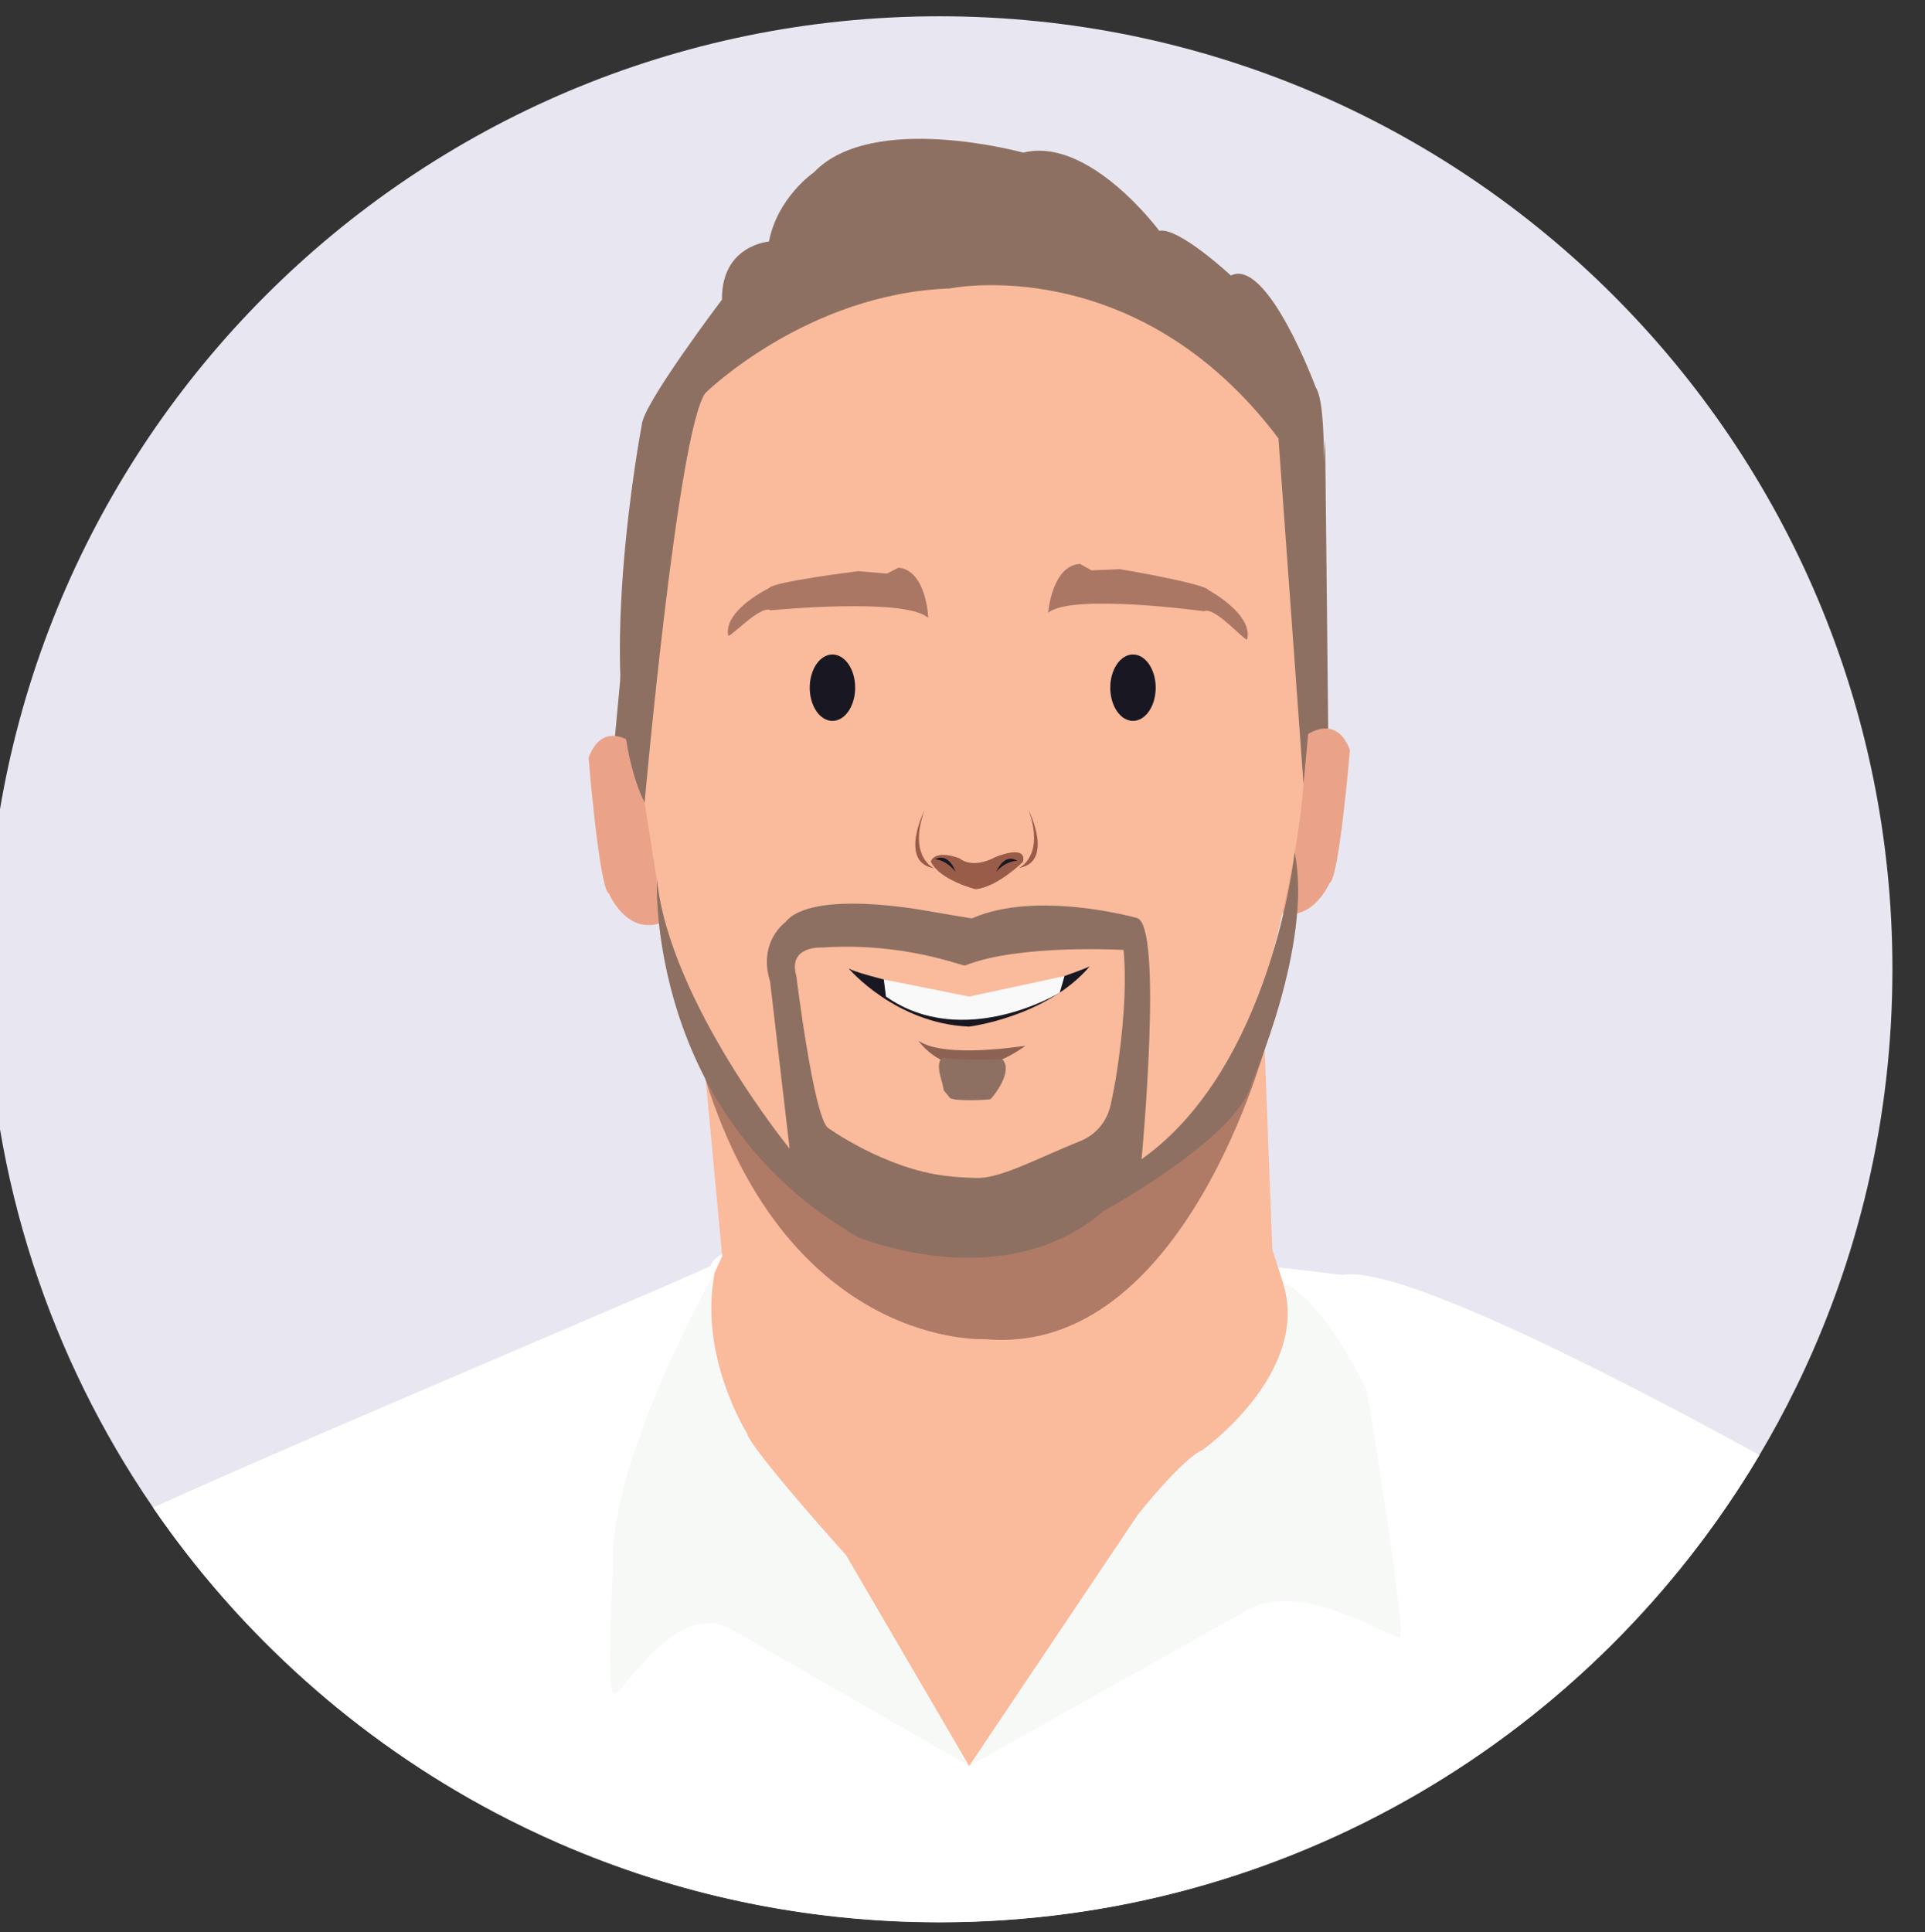
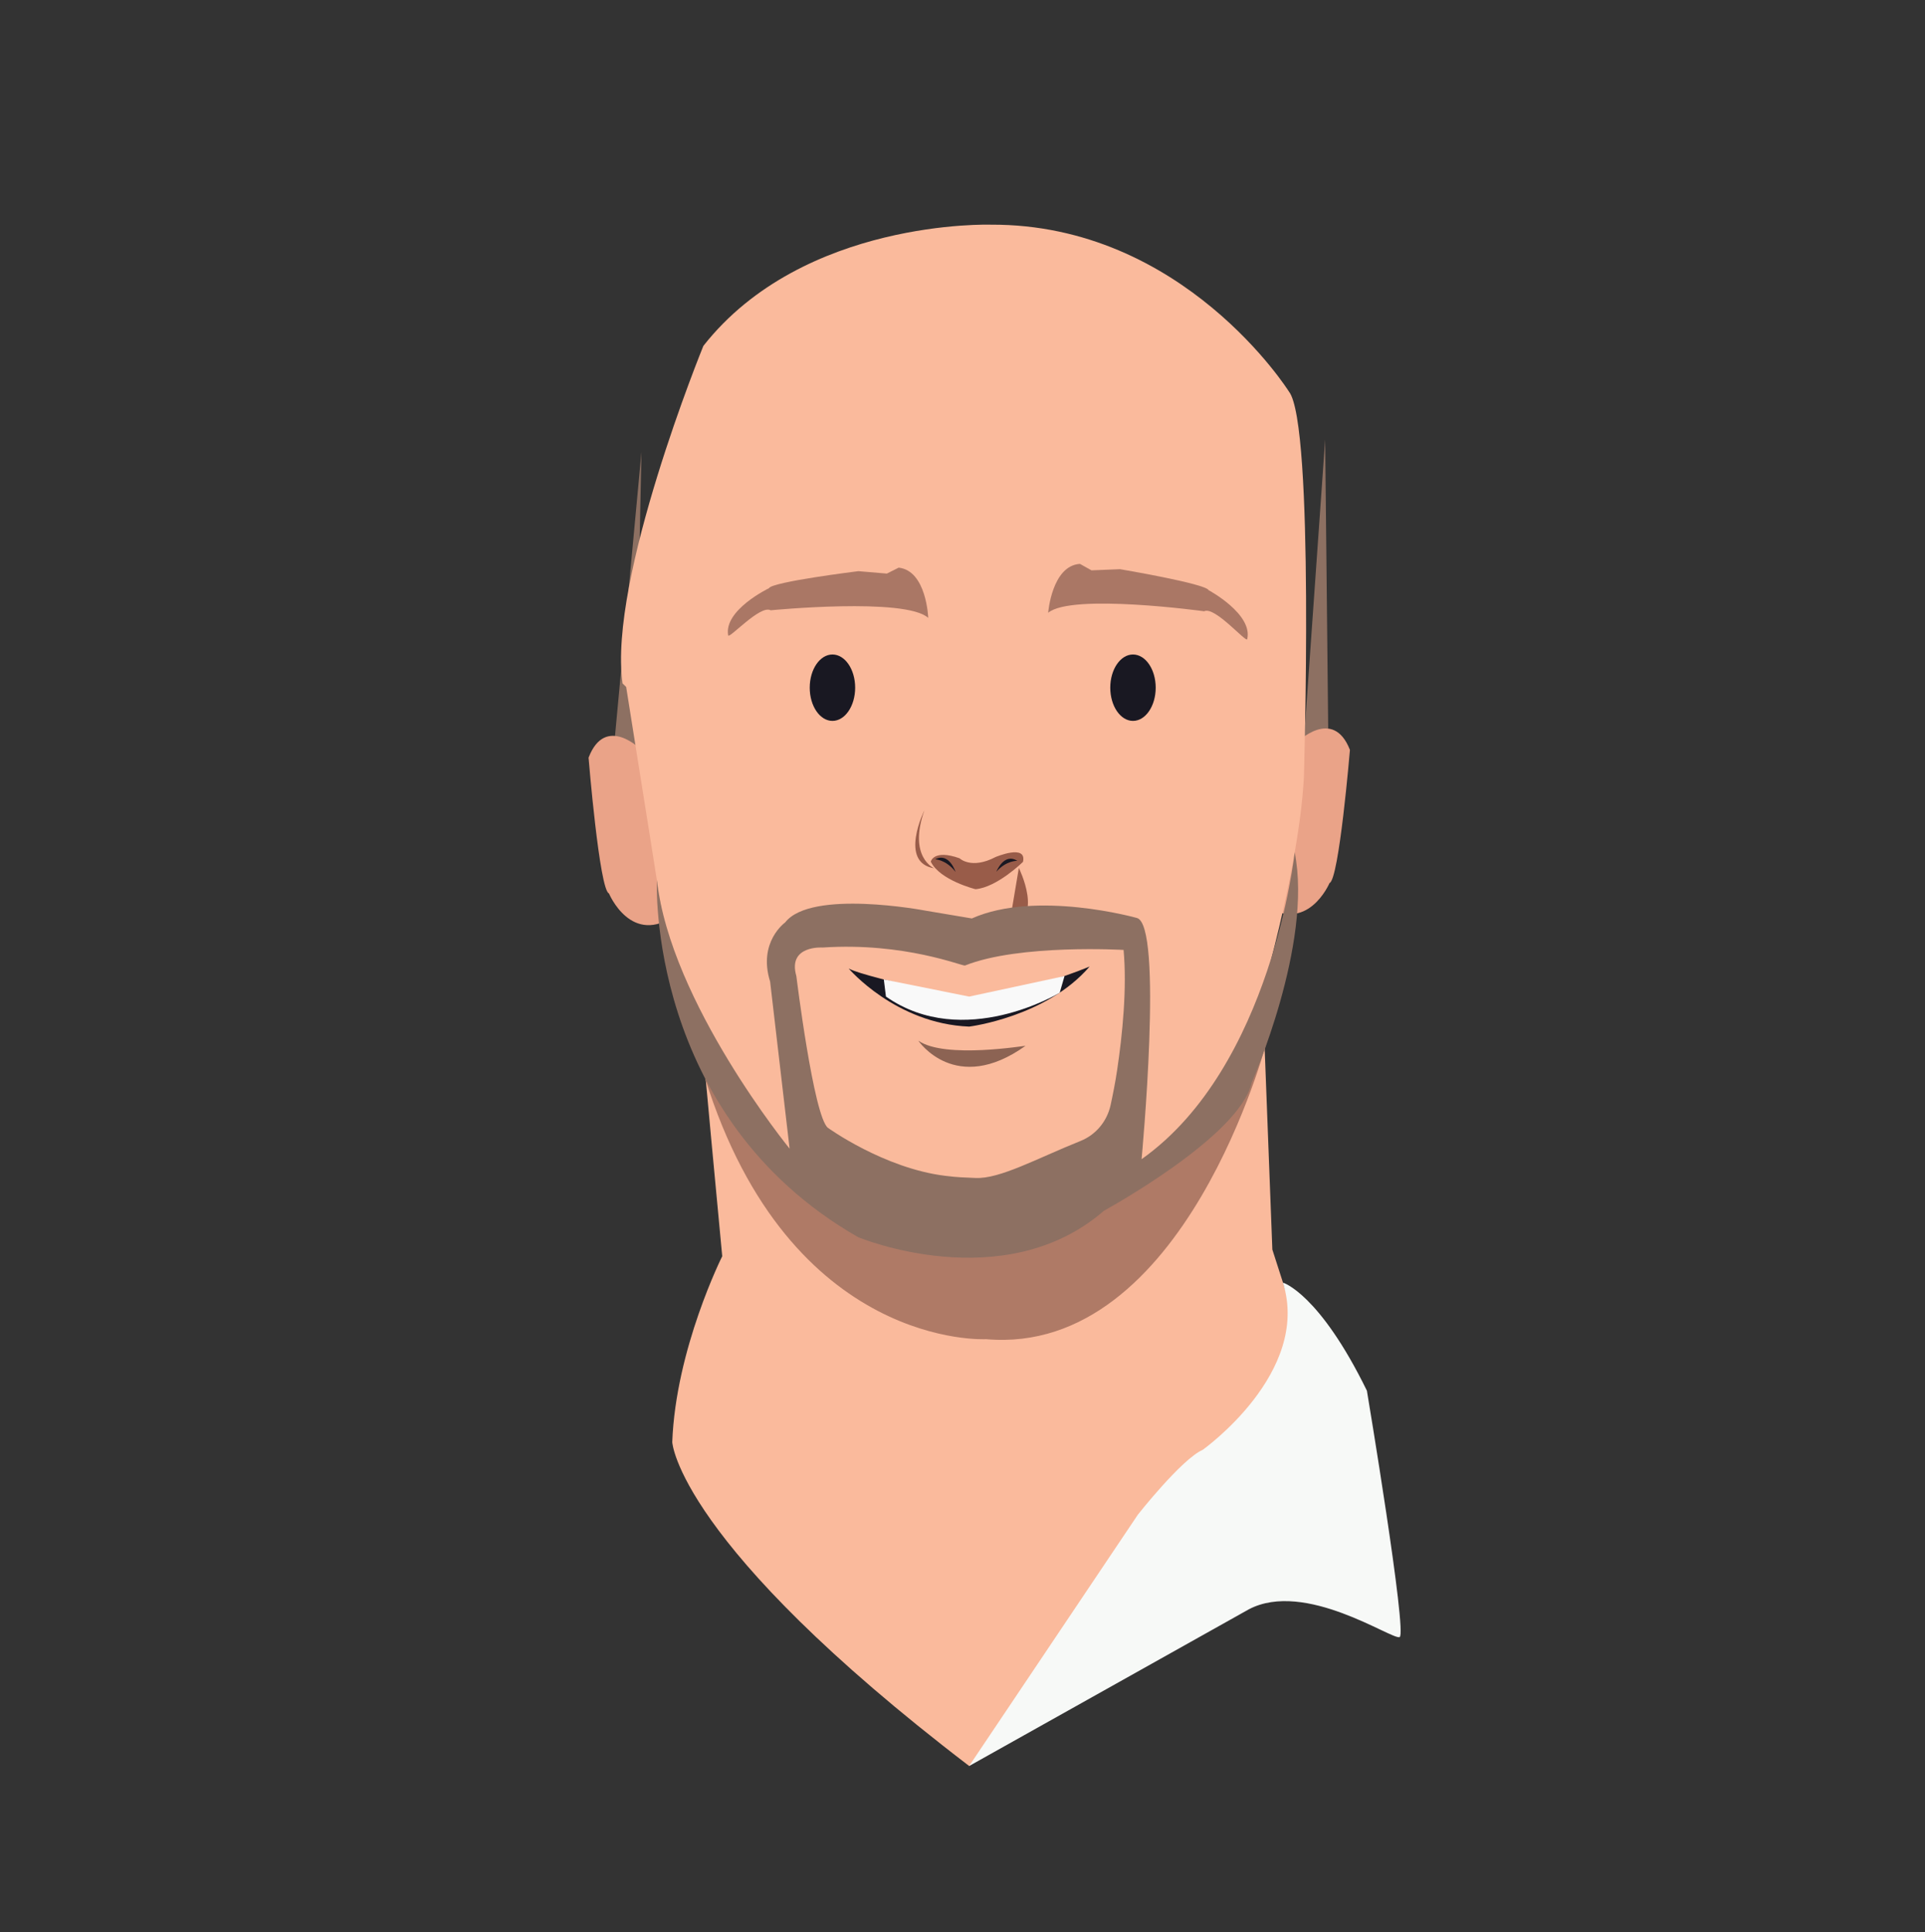
<svg xmlns="http://www.w3.org/2000/svg" id="Layer_19" data-name="Layer 19" viewBox="0 0 550.85 552.86">
  <rect x="0" y="0" width="550.85" height="552.86" fill="#333333" stroke="none" />
  <defs>
    <style>
      .cls-1 {
        fill: #8c6353;
      }

      .cls-1, .cls-2, .cls-3, .cls-4, .cls-5, .cls-6, .cls-7, .cls-8, .cls-9, .cls-10, .cls-11, .cls-12 {
        stroke-width: 0px;
      }

      .cls-2 {
        fill: #e8e6f1;
      }

      .cls-3 {
        fill: #faba9c;
      }

      .cls-4 {
        fill: #fff;
      }

      .cls-5 {
        fill: #995c49;
      }

      .cls-6 {
        fill: #aa7765;
      }

      .cls-7 {
        fill: #191822;
      }

      .cls-8 {
        fill: #af7a66;
      }

      .cls-9 {
        fill: #f9f9f9;
      }

      .cls-10 {
        fill: #8d7062;
      }

      .cls-11 {
        fill: #f7f9f7;
      }

      .cls-12 {
        fill: #eaa388;
      }
    </style>
  </defs>
-   <path class="cls-2" d="m541.53,277.34c0,42.87-9.89,83.43-27.52,119.52-6.64,13.6-14.39,26.57-23.13,38.79-.05.07-.1.14-.15.21-35.92,50.2-88.45,87.7-149.57,104.46-23.03,6.33-47.27,9.7-72.31,9.7-16,0-31.67-1.38-46.91-4.02-21.65-3.75-42.42-10.06-62-18.6-6.28-2.74-12.44-5.71-18.46-8.89-29.24-15.47-55.32-36.11-77.02-60.7-3.28-3.7-6.45-7.49-9.52-11.37-.66-.84-1.32-1.68-1.98-2.52-.02-.02-.03-.04-.05-.06-4.21-5.43-8.2-11.02-11.98-16.77C12.63,384.11-3.83,332.65-3.83,277.34-3.83,126.74,118.25,4.66,268.85,4.66s272.68,122.08,272.68,272.68Z" />
  <polygon class="cls-10" points="181.8 215.22 175.7 213.66 183.56 129.32 181.8 215.22" />
  <polygon class="cls-10" points="373.16 211.56 380.07 208.45 379.2 125.73 373.16 211.56" />
-   <path class="cls-4" d="m503.47,416.37c-47.49,80.04-134.79,133.7-234.63,133.7-38.72,0-75.55-8.07-108.91-22.62-6.28-2.74-12.44-5.71-18.46-8.89-39.19-20.74-72.72-50.76-97.66-87.14,41.51-19.06,159.31-68.37,159.59-69.28,6.14-19.54,180.63,2.68,180.63,2.68,16.78-3.26,85.01,32.62,119.44,51.55Z" />
  <path class="cls-3" d="m200.42,291.36c0,2,6.25,68.11,6.25,68.11,0,0-13.32,26.53-14.3,53.19,0,0,1.45,28.83,84.96,92.67,0,0,114.78-87.41,101.78-101.08l-15.02-46.69-2.46-64.36-161.21-1.84Z" />
-   <path class="cls-11" d="m204.56,364.05s-30.68,53.76-29.15,84.78c0,0-2.06,35.15.24,35.92,2.3.77,17.27-27.08,33.36-18.66l68.32,39.24-35.26-60.38s-27.1-30.09-28.25-34.69c0,0-14.13-22.38-9.26-46.22Z" />
  <path class="cls-11" d="m367.13,367.02s10.36,3.01,24.02,30.93c0,0,11.65,69.75,9.35,70.51-2.3.77-27.03-16.4-43.12-7.97l-80.06,44.85,48.3-71.94s12.54-15.91,18.53-18.53c0,0,31.08-22.07,22.97-47.85Z" />
  <path class="cls-8" d="m201.79,308.62s142.8,9.57,160.76-10.84c0,0-23.38,90.42-80.38,85.42,0,0-56.05,3.17-80.38-74.58Z" />
  <path class="cls-12" d="m371.11,212.45s10.32-10.3,15.18,2.13c0,0-3.11,37.16-5.84,38.1,0,0-6.42,15.15-19.27,5.92l9.93-46.15Z" />
  <path class="cls-12" d="m183.6,214.64s-10.32-10.5-15.18,2.17c0,0,3.11,37.89,5.84,38.85,0,0,6.42,15.44,19.27,6.03l-9.93-47.06Z" />
  <path class="cls-3" d="m179.18,196.56l13.23,83.19s23.82,64.05,69.55,70.79c0,0,25.89,2.39,40.55-.08.33-.06.65-.11.97-.17,14.45-2.75,45.85-32.61,53.96-53.41,0,0,14.1-44.55,15.68-74.5,0,0,3.07-101.11-4.29-110.34,0,0-30.13-48-85.31-47.75,0,0-53.61-1.75-82.25,34.69,0,0-27.33,66.88-23.12,96.58" />
-   <path class="cls-10" d="m184.45,229.68s9.46-105.94,17.35-117.18c0,0,28.98-28.51,69.97-29.96,0,0,53.42-11.1,94.07,42.91l7.16,98.84s10.36-103.42,3.53-113.39c0,0-13.8-37.31-24.31-32.06,0,0-14.89-13.89-20.5-12.8,0,0-20.01-27.07-38.93-22.36,0,0-43.09-11.93-59.91,5.65,0,0-10.39,7.1-12.84,19.79,0,0-13.61,1.02-13.44,16.61,0,0-22.77,30.07-22.95,35.87,0,0-14.62,76.67.8,108.07Z" />
  <ellipse class="cls-7" cx="324.21" cy="196.78" rx="6.5" ry="9.5" />
  <ellipse class="cls-7" cx="238.21" cy="196.78" rx="6.5" ry="9.5" />
  <g>
    <path class="cls-5" d="m266.35,246.56s.77-3.63,8.24-.96c0,0,3.34,3.28,10.29-.36,0,0,9.03-3.84,7.86,1.37,0,0-7.4,7.3-13.59,7.83,0,0-10.19-2.53-12.8-7.88Z" />
    <path class="cls-7" d="m273.43,249.48s-1.82-5.67-5.81-3.6c0,0,3.15.13,5.81,3.6Z" />
    <path class="cls-7" d="m285.12,249.43s2.12-5.51,5.99-3.11c0,0-3.15-.13-5.99,3.11Z" />
    <path class="cls-5" d="m267.31,248.46s-7.51-3.17-2.79-16.6c0,0-7.42,14.94,2.79,16.6Z" />
-     <path class="cls-5" d="m291.55,248.36s7.51-3.17,2.79-16.6c0,0,7.42,14.94-2.79,16.6Z" />
+     <path class="cls-5" d="m291.55,248.36c0,0,7.42,14.94-2.79,16.6Z" />
  </g>
  <path class="cls-6" d="m208.37,181.81c.21,1.16,9.2-8.86,12.16-7.18,0,0,38.59-3.76,45.09,2.18,0,0-.46-13.5-8.46-14.38l-3.38,1.7-8.15-.69s-24.7,3.04-25.6,4.88c0,0-12.99,6.24-11.66,13.51Z" />
  <path class="cls-6" d="m356.9,182.89c-.26,1.15-9.3-9.52-12.33-7.98,0,0-37.88-5.21-44.63.43,0,0,1.05-13.47,9.09-13.99l3.3,1.85,8.17-.33s24.55,4.14,25.36,6.01c0,0,12.71,6.81,11.04,14.01Z" />
  <path class="cls-10" d="m264.58,260.53s-32.48-6.16-39.9,3.42c0,0-7.86,5.58-4.31,16.92l5.58,47.81s-34-41.65-37.98-76.84c0,0-3.1,67.42,57.6,102.18,0,0,41.63,17.35,70.35-7.58,0,0,38.93-21.24,42.25-36.66,0,0,17.58-39.63,12.31-65.9,0,0-6.49,61.39-43.81,87.82,0,0,6.35-67.5-1.43-69.05,0,0-28.7-8.06-47.14.16l-13.54-2.28Z" />
  <path class="cls-3" d="m276.15,276.28c-.68.27-17.24-6.7-40.73-5.15,0,0-10.11-.73-7.54,8.16,0,0,4.93,40.09,9.02,43.42,0,0,16.04,11.6,33.62,13.75,3.82.47,5.05.44,8.6.61,6.97.34,17.53-5.56,30.08-10.59,4.4-1.76,7.6-5.64,8.61-10.28.68-3.14,1.32-6.4,1.85-9.89,1.55-10.38,2.86-23.51,1.86-34.49,0,0-29.81-1.74-45.36,4.45Z" />
  <path class="cls-7" d="m311.8,276.57s-21.32,9.02-36.41,8.86c0,0-13.71-2.87-23.47-5.41-4.25-1.11-7.76-2.15-9.06-2.88,0,0,13.43,15.79,34.47,16.62,0,0,22.01-2.71,34.47-17.19Z" />
  <path class="cls-9" d="m253.52,285.17l-.61-4.9,24.43,4.9,27.28-5.87-1.38,4.76s-27.43,16.69-49.71,1.11Z" />
  <path class="cls-1" d="m293.44,299.27c.23-.16-23.04,3.85-30.66-1.49,0,0,10.6,15.8,30.66,1.49Z" />
-   <path class="cls-10" d="m270.11,302.66s-2.54.07-.84,5.97c1.46,5.07-.2,1.96,2.5,5.47.86,1.12,11.3.66,11.69.39s6.74-7.79,3.37-11.37c0,0-14.84.34-16.72-.46Z" />
</svg>